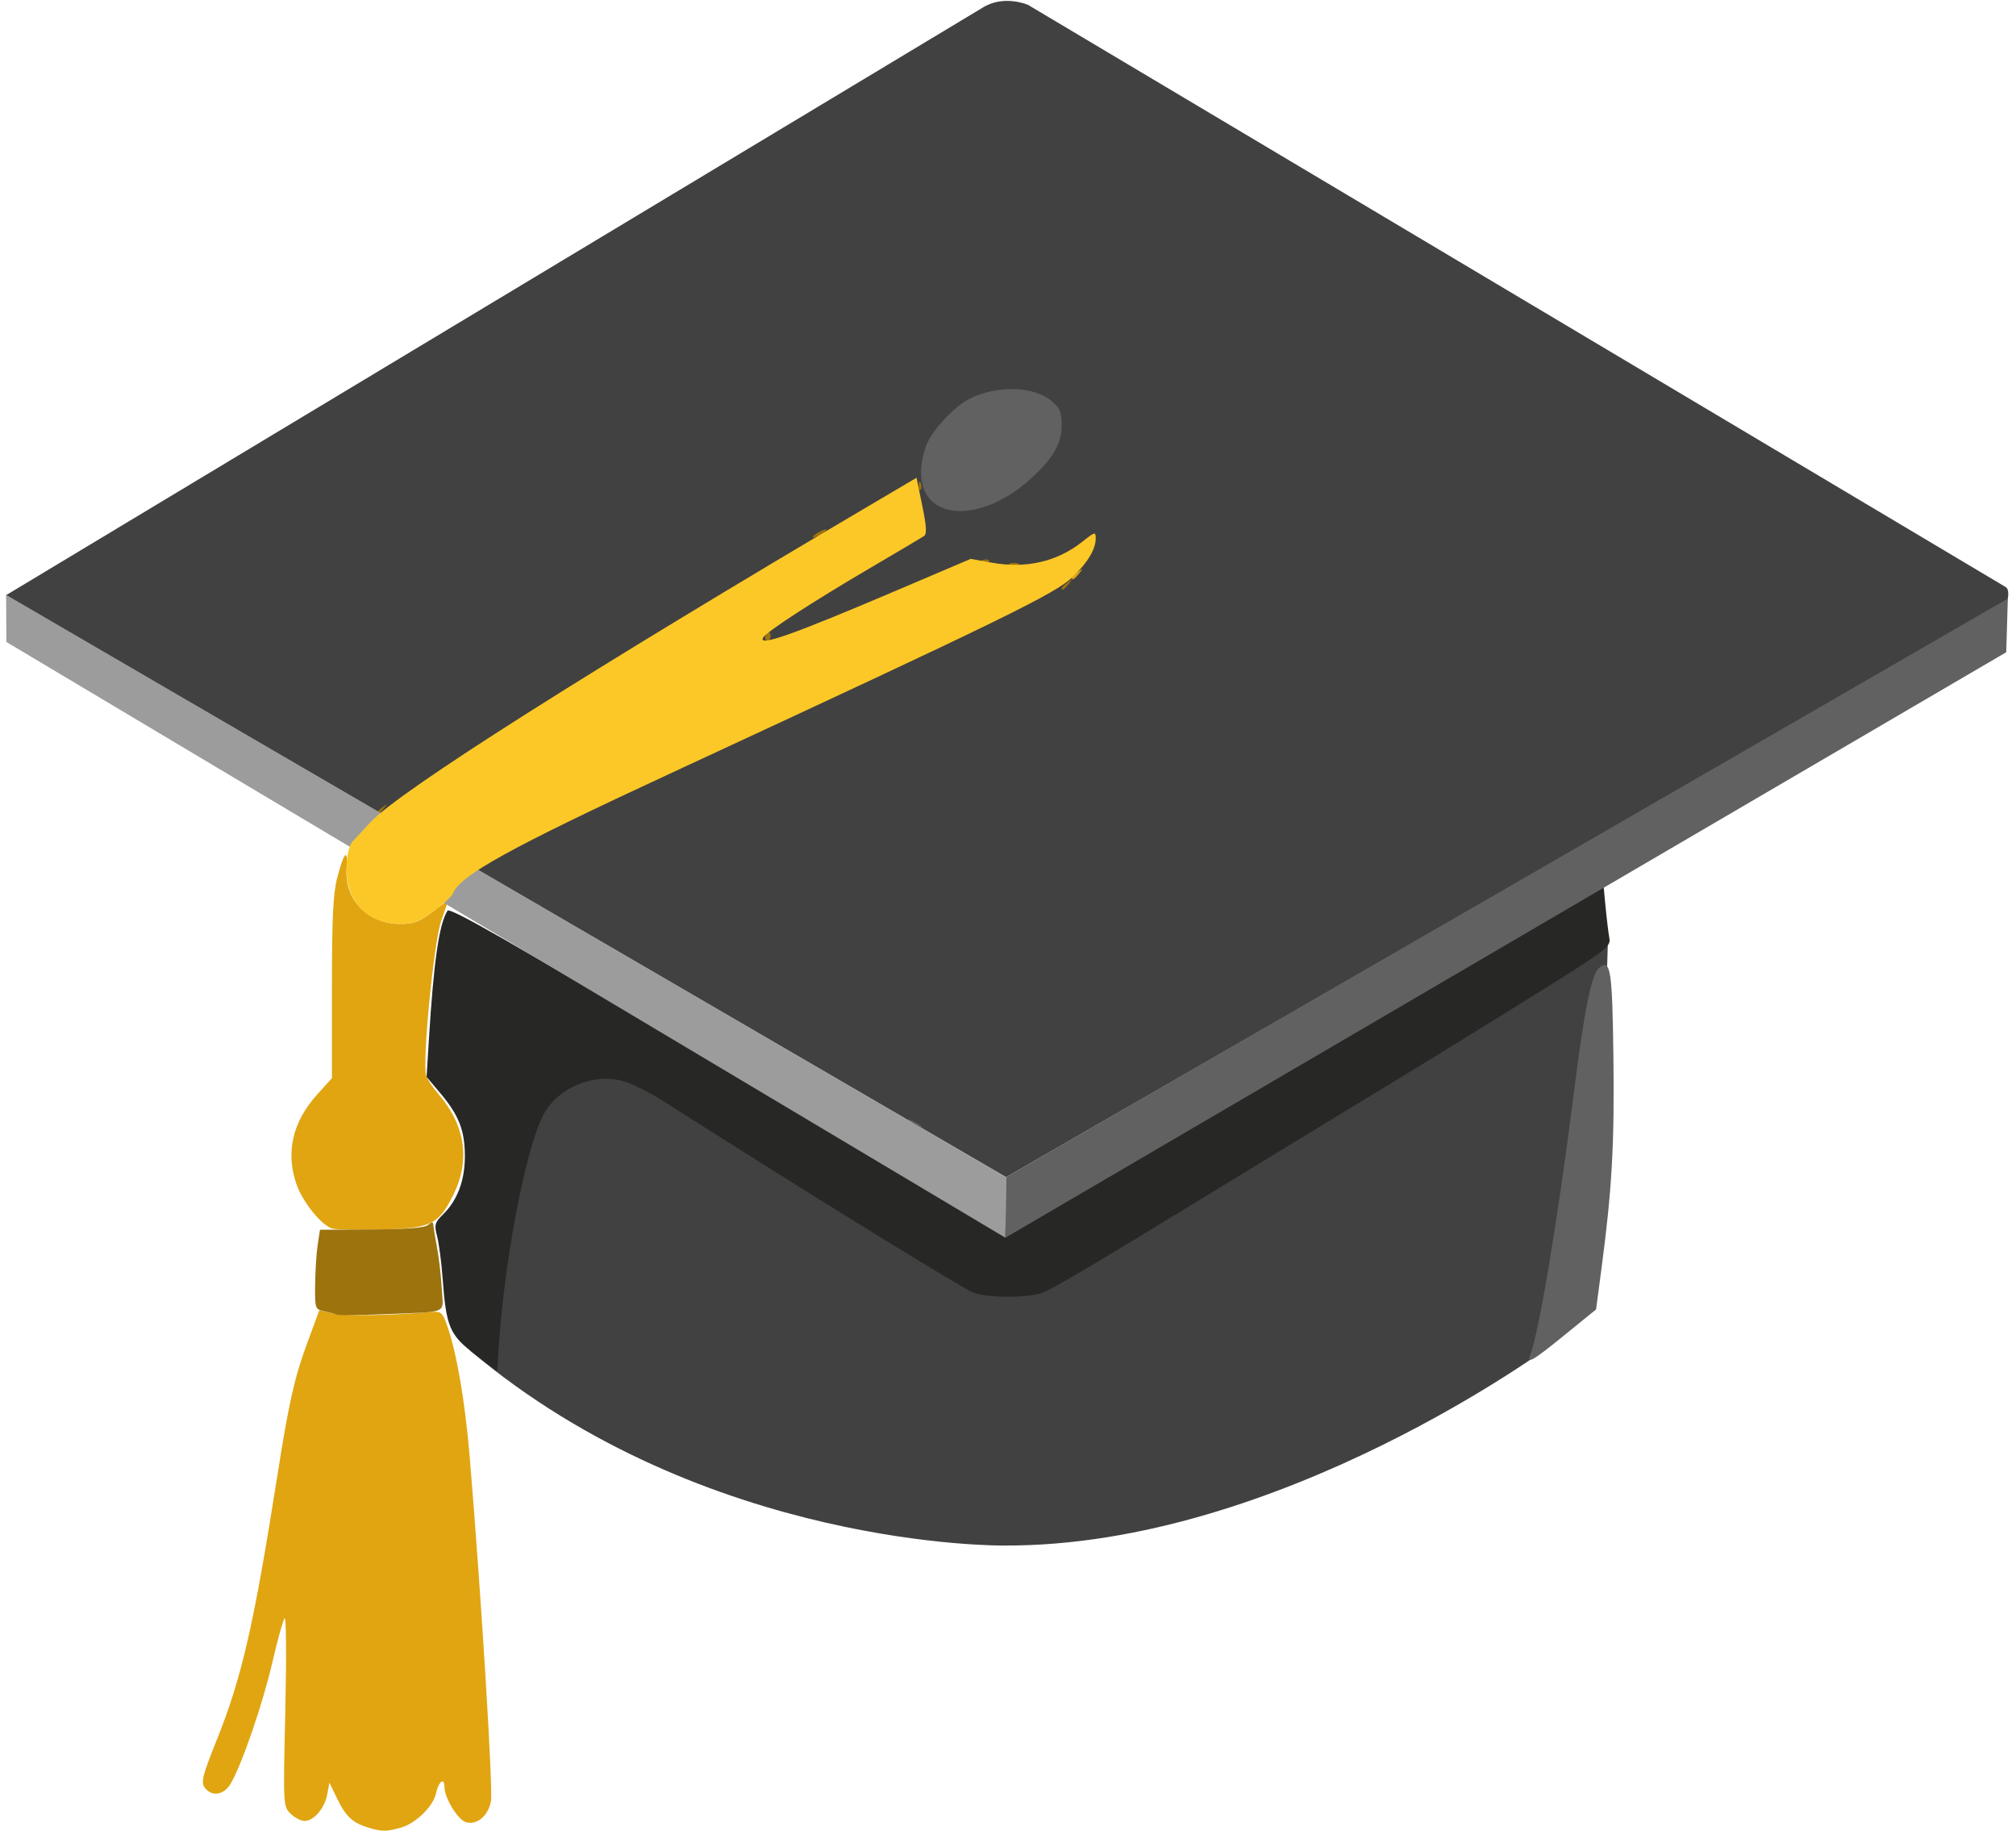
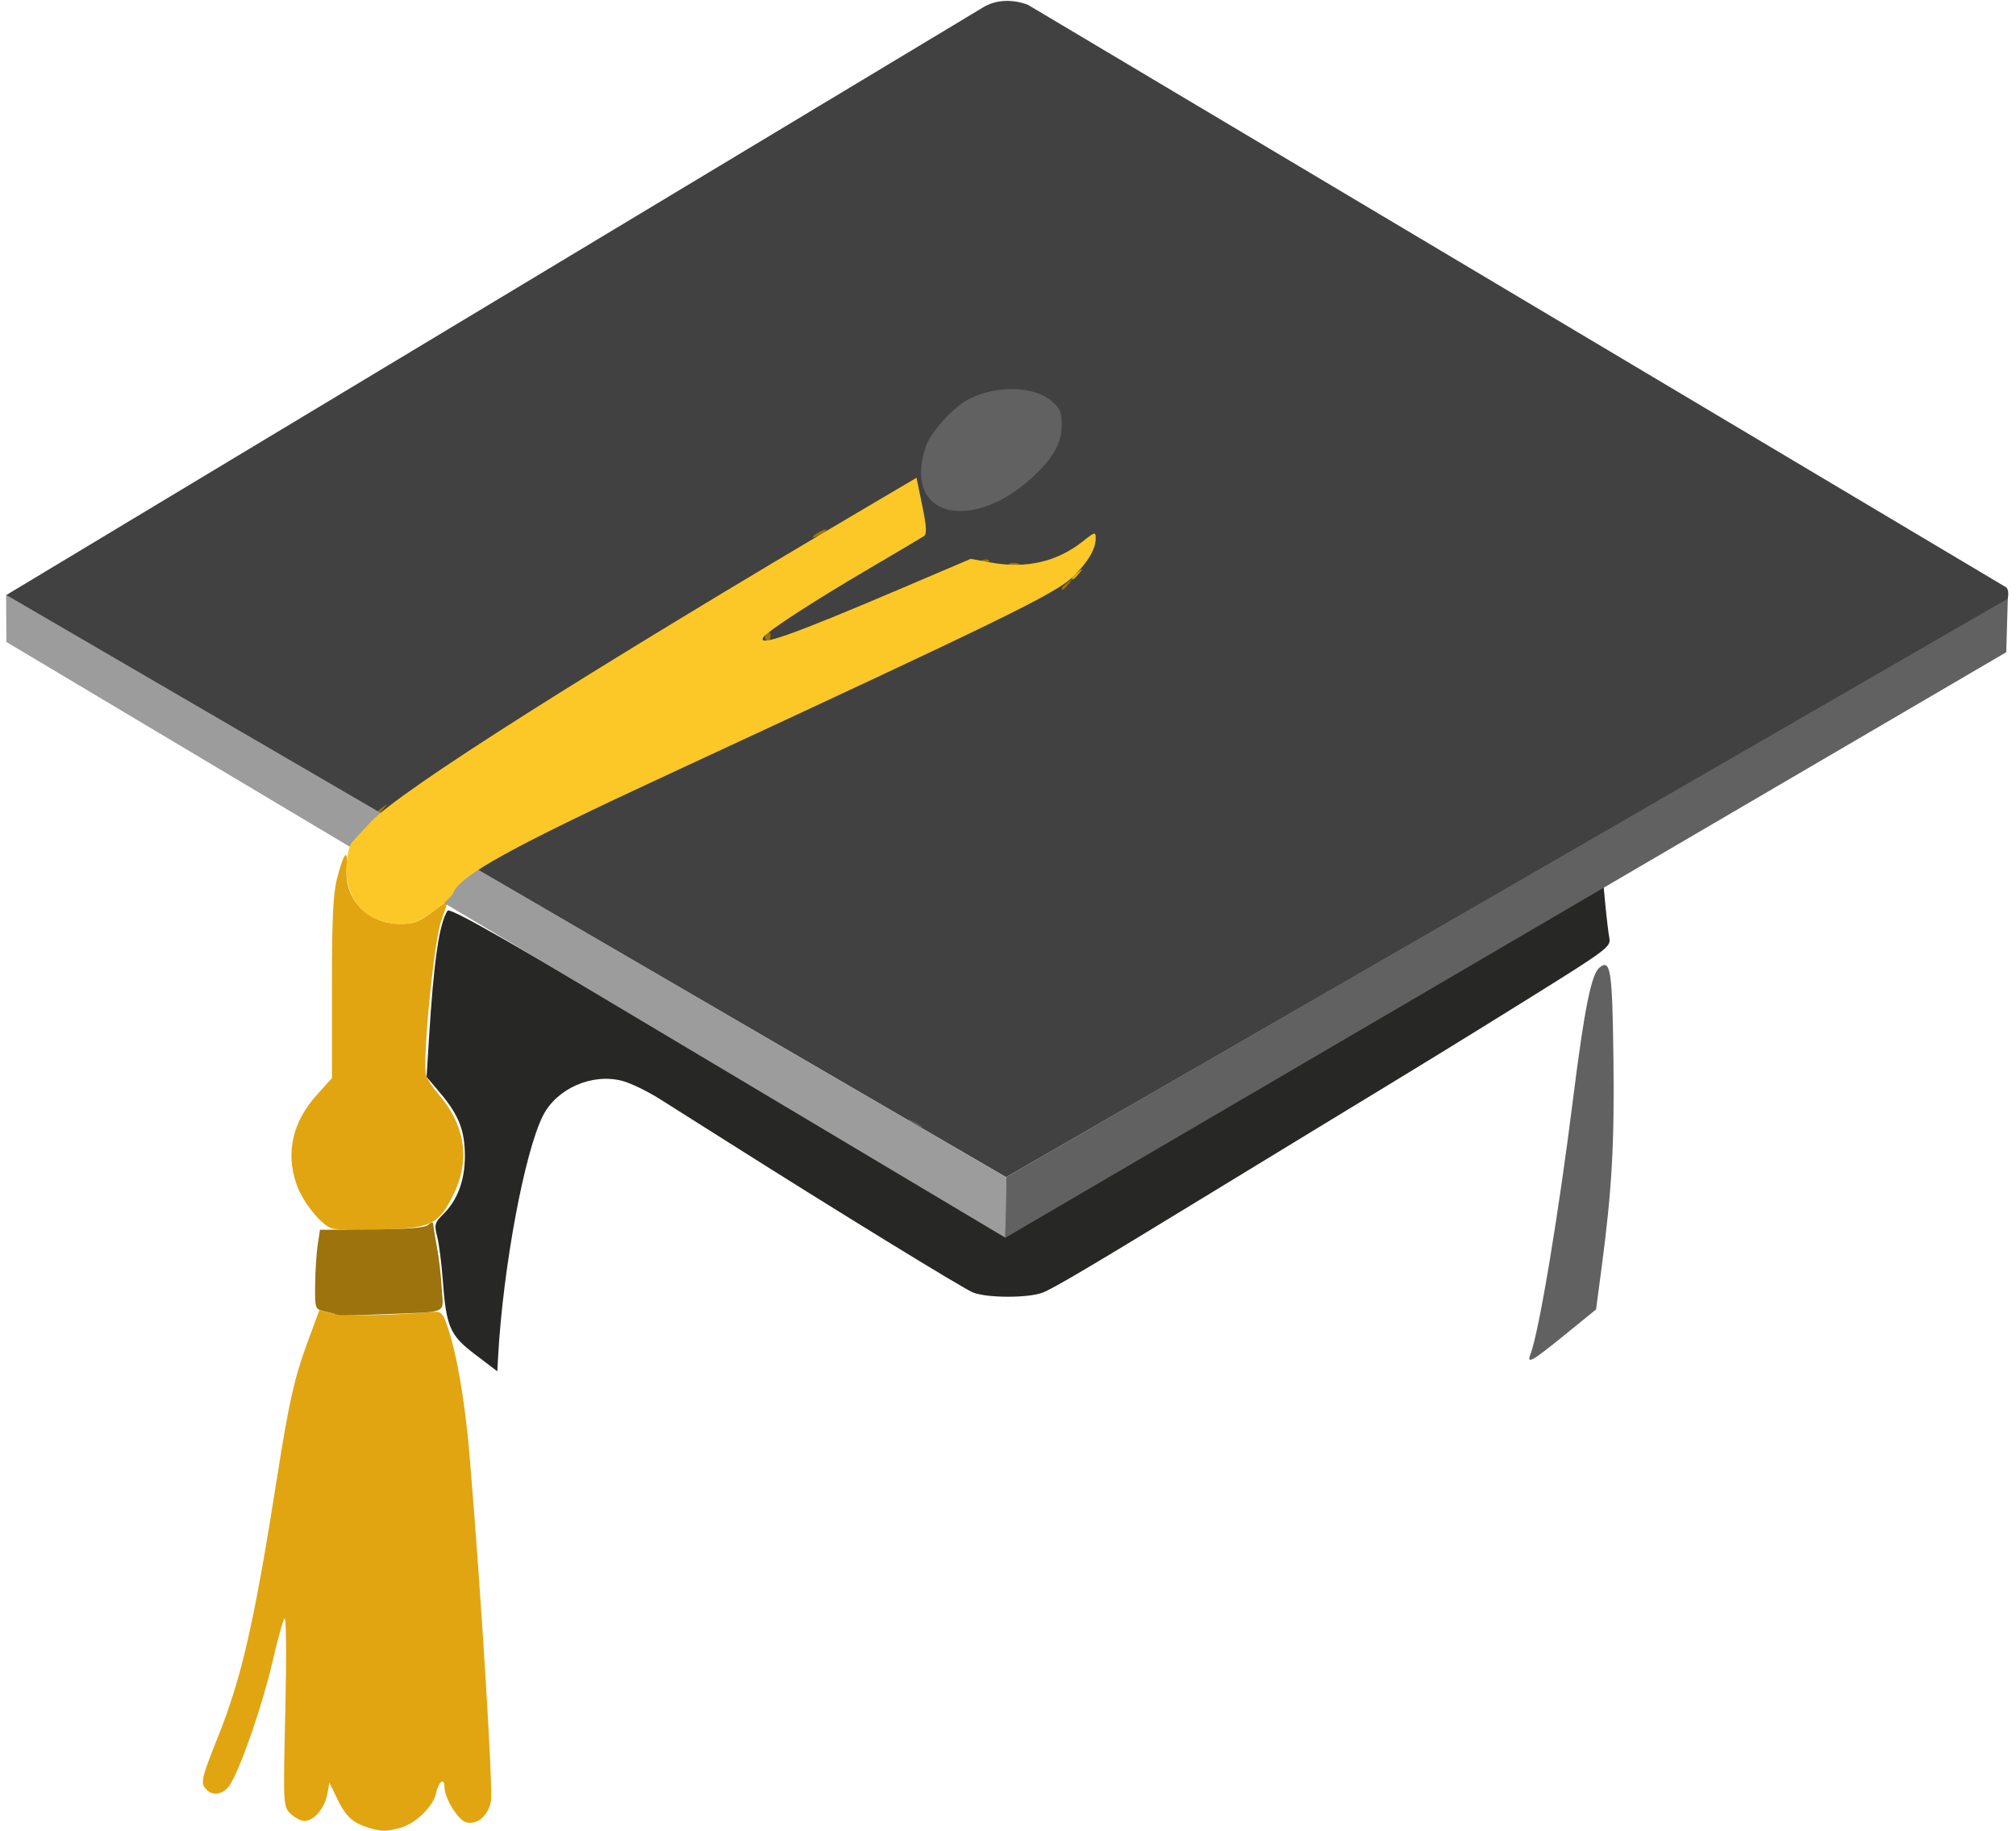
<svg xmlns="http://www.w3.org/2000/svg" xmlns:ns1="http://www.inkscape.org/namespaces/inkscape" xmlns:ns2="http://sodipodi.sourceforge.net/DTD/sodipodi-0.dtd" width="156.428mm" height="142.031mm" viewBox="0 0 156.428 142.031" version="1.1" id="svg1" xml:space="preserve" ns1:version="1.3.2 (091e20e, 2023-11-25)" ns2:docname="academia.svg">
  <ns2:namedview id="namedview1" pagecolor="#ffffff" bordercolor="#666666" borderopacity="1.0" ns1:showpageshadow="2" ns1:pageopacity="0.0" ns1:pagecheckerboard="0" ns1:deskcolor="#d1d1d1" ns1:document-units="mm" ns1:zoom="0.52913967" ns1:cx="557.50876" ns1:cy="394.98078" ns1:window-width="1920" ns1:window-height="1016" ns1:window-x="0" ns1:window-y="0" ns1:window-maximized="1" ns1:current-layer="layer1" />
  <defs id="defs1" />
  <g ns1:label="Layer 1" ns1:groupmode="layer" id="layer1" transform="translate(-45.42,-267.624)">
-     <path style="fill:#414141;fill-opacity:1;stroke:none;stroke-width:0.265px;stroke-linecap:butt;stroke-linejoin:miter;stroke-opacity:1" d="m 81.896,372.393 c 18.298,15.402 41.373,15.122 41.373,15.122 21.505,0.128 42.715,-15.684 42.715,-15.684 l 4.115,-28.485 0.087,-2.807 -46.059,25.483 -38.265,-19.269 c -1.434,8.301 -2.532,24.01 -3.966,25.64 z" id="path17" ns2:nodetypes="cccccccc" />
    <path style="fill:#414141;fill-opacity:1;stroke:none;stroke-width:0.265px;stroke-linecap:butt;stroke-linejoin:miter;stroke-opacity:1" d="m 45.87,313.807 75.75,-45.561 c 1.666,-1.078 3.565,-0.246 3.565,-0.246 l 75.819,45.137 c 0.408,0.186 0.181,1.041 0.181,1.041 l -77.698,44.763 z" id="path16" ns2:nodetypes="ccccccc" />
    <path style="fill:#e0a511" d="m 73.954,409.383 c -1.18,-0.363 -1.715,-0.866 -2.376,-2.238 l -0.596,-1.237 -0.171,0.911 c -0.203,1.084 -1.039,2.062 -1.762,2.062 -0.285,0 -0.776,-0.257 -1.09,-0.571 -0.566,-0.566 -0.569,-0.632 -0.4,-7.987 0.094,-4.079 0.071,-7.305 -0.052,-7.168 -0.122,0.137 -0.552,1.677 -0.954,3.423 -0.736,3.195 -2.366,7.939 -3.229,9.4 -0.488,0.826 -1.321,1.034 -1.885,0.469 -0.484,-0.484 -0.41,-0.826 0.862,-4.008 1.89,-4.729 2.829,-8.84 4.63,-20.28 0.905,-5.748 1.333,-7.651 2.327,-10.348 l 0.937,-2.543 1.086,0.251 c 0.908,0.21 4.504,0.151 7.67,-0.126 0.673,-0.059 0.808,0.058 1.14,0.992 0.76,2.133 1.415,5.93 1.78,10.319 0.894,10.751 1.818,25.743 1.642,26.659 -0.215,1.121 -1.071,1.844 -1.921,1.621 -0.631,-0.165 -1.684,-1.875 -1.684,-2.733 0,-0.781 -0.449,-0.451 -0.654,0.481 -0.227,1.033 -1.579,2.349 -2.746,2.673 -1.126,0.313 -1.478,0.31 -2.553,-0.02 z M 71.248,362.938 c -0.829,-0.184 -2.347,-2.047 -2.835,-3.481 -0.835,-2.45 -0.29,-4.806 1.597,-6.905 l 1.166,-1.297 v -6.983 c 0,-5.456 0.09,-7.328 0.411,-8.56 0.526,-2.02 0.852,-2.345 0.729,-0.726 -0.186,2.437 1.636,4.309 4.194,4.309 1.01,0 1.466,-0.172 2.452,-0.924 0.666,-0.508 1.211,-0.891 1.211,-0.851 0,0.041 -0.237,0.747 -0.526,1.571 -0.569,1.618 -1.474,10.954 -1.16,11.961 0.094,0.3 0.511,0.937 0.927,1.414 2.095,2.402 2.516,5.122 1.206,7.791 -1.163,2.368 -1.748,2.656 -5.573,2.741 -1.764,0.039 -3.473,0.012 -3.797,-0.06 z m 1.459,-30.125 c 0.15,-0.291 0.611,-0.826 1.025,-1.19 l 0.752,-0.66 -0.792,0.925 c -1.254,1.466 -1.272,1.482 -0.985,0.925 z m 55.884,-20.341 c 0,-0.055 0.208,-0.263 0.463,-0.463 0.42,-0.329 0.429,-0.32 0.1,0.1 -0.346,0.441 -0.563,0.581 -0.563,0.363 z" id="path13" />
    <path style="fill:#616161" d="m 118.099,306.788 c -1.224,-0.772 -1.539,-2.419 -0.859,-4.481 0.384,-1.164 2.157,-3.117 3.401,-3.747 2.105,-1.066 4.988,-0.993 6.361,0.162 0.679,0.571 0.795,0.853 0.795,1.929 0,1.455 -0.773,2.713 -2.677,4.354 -2.441,2.105 -5.344,2.842 -7.021,1.783 z" id="path31" />
    <path style="fill:#616161" d="m 50.655,316.923 c -0.493,-0.395 -0.49,-0.4 0.082,-0.123 0.327,0.159 0.595,0.344 0.595,0.411 0,0.202 -0.137,0.144 -0.677,-0.288 z" id="path28" />
-     <path style="fill:#616161" d="m 61.239,323.009 c -0.493,-0.395 -0.49,-0.4 0.082,-0.123 0.327,0.159 0.595,0.344 0.595,0.411 0,0.202 -0.137,0.144 -0.677,-0.288 z" id="path27" />
    <path style="fill:#616161" d="m 69.97,328.036 c -0.493,-0.395 -0.49,-0.4 0.082,-0.123 0.327,0.159 0.595,0.344 0.595,0.411 0,0.202 -0.137,0.144 -0.677,-0.288 z" id="path26" />
    <path style="fill:#616161" d="m 87.051,337.972 c -0.238,-0.154 -0.271,-0.258 -0.082,-0.261 0.173,-0.002 0.389,0.115 0.479,0.261 0.203,0.328 0.111,0.328 -0.397,0 z" id="path25" />
    <path style="fill:#616161" d="m 86.573,338.898 c 0.005,-0.437 0.065,-0.583 0.132,-0.326 0.067,0.257 0.063,0.615 -0.01,0.794 -0.072,0.179 -0.127,-0.032 -0.122,-0.468 z" id="path24" />
    <path style="fill:#616161" d="m 86.349,341.268 c -0.086,-0.225 -0.098,-0.467 -0.025,-0.54 0.072,-0.072 0.195,0.111 0.273,0.408 0.165,0.63 -0.018,0.728 -0.247,0.131 z" id="path22" />
    <path style="fill:#616161" d="m 116.272,354.759 c -0.493,-0.395 -0.49,-0.4 0.082,-0.123 0.327,0.159 0.595,0.344 0.595,0.411 0,0.202 -0.137,0.144 -0.677,-0.288 z" id="path21" />
    <path style="fill:#616161" d="m 164.168,372.699 c 0.662,-1.706 2.17,-10.746 3.321,-19.904 0.863,-6.87 1.407,-9.584 2.022,-10.095 0.88,-0.73 1.014,0.124 1.1,6.992 0.084,6.685 -0.116,10.218 -0.917,16.264 l -0.43,3.245 -2.437,1.98 c -2.525,2.052 -2.963,2.302 -2.658,1.517 z" id="path19" />
-     <path style="fill:#9c730d" d="m 116.705,305.274 c 0.013,-0.308 0.075,-0.371 0.16,-0.16 0.076,0.191 0.067,0.419 -0.021,0.507 -0.088,0.088 -0.15,-0.068 -0.139,-0.347 z" id="path45" />
    <path style="fill:#9c730d" d="m 108.482,309.284 c 0,-0.073 0.238,-0.26 0.529,-0.415 0.291,-0.156 0.529,-0.224 0.529,-0.151 0,0.073 -0.238,0.26 -0.529,0.415 -0.291,0.156 -0.529,0.224 -0.529,0.151 z" id="path44" />
-     <path style="fill:#9c730d" d="m 121.662,311.069 c 0.191,-0.076 0.419,-0.067 0.507,0.021 0.088,0.088 -0.068,0.15 -0.347,0.139 -0.308,-0.013 -0.371,-0.075 -0.16,-0.16 z" id="path42" />
+     <path style="fill:#9c730d" d="m 121.662,311.069 c 0.191,-0.076 0.419,-0.067 0.507,0.021 0.088,0.088 -0.068,0.15 -0.347,0.139 -0.308,-0.013 -0.371,-0.075 -0.16,-0.16 " id="path42" />
    <path style="fill:#9c730d" d="m 123.762,311.339 c 0.182,-0.073 0.48,-0.073 0.661,0 0.182,0.073 0.033,0.133 -0.331,0.133 -0.364,0 -0.513,-0.06 -0.331,-0.133 z" id="path41" />
    <path style="fill:#9c730d" d="m 127.797,313.266 c 0,-0.055 0.208,-0.263 0.463,-0.463 0.42,-0.329 0.429,-0.32 0.1,0.1 -0.346,0.441 -0.563,0.581 -0.563,0.363 z" id="path40" />
    <path style="fill:#9c730d" d="m 104.778,317.086 c 0,-0.137 0.099,-0.31 0.22,-0.385 0.121,-0.075 0.22,0.037 0.22,0.249 0,0.212 -0.099,0.385 -0.22,0.385 -0.121,0 -0.22,-0.112 -0.22,-0.249 z" id="path39" />
    <path style="fill:#9c730d" d="m 74.616,330.729 c 0,-0.055 0.208,-0.263 0.463,-0.463 0.42,-0.329 0.429,-0.32 0.1,0.1 -0.346,0.441 -0.563,0.581 -0.563,0.363 z" id="path38" />
    <path style="fill:#9c730d" d="m 71.573,369.608 c -0.146,-0.057 -0.592,-0.176 -0.992,-0.264 -0.714,-0.158 -0.727,-0.196 -0.708,-2.074 0.011,-1.052 0.1,-2.439 0.198,-3.081 l 0.179,-1.168 3.994,-0.023 c 2.749,-0.016 4.117,-0.124 4.388,-0.349 0.312,-0.259 0.398,-0.259 0.413,0 0.011,0.18 0.142,0.981 0.291,1.782 0.149,0.8 0.313,2.229 0.363,3.175 0.106,1.996 0.675,1.75 -4.555,1.968 -1.819,0.076 -3.426,0.091 -3.572,0.034 z" id="path11" />
    <path style="fill:#272726" d="m 82.289,372.695 c -1.978,-1.501 -2.245,-2.124 -2.522,-5.883 -0.091,-1.237 -0.283,-2.705 -0.425,-3.262 -0.236,-0.922 -0.195,-1.076 0.456,-1.72 1.116,-1.104 1.685,-2.614 1.692,-4.486 0.007,-1.999 -0.458,-3.204 -1.893,-4.906 l -1.077,-1.277 0.183,-2.956 c 0.372,-6.021 0.793,-8.926 1.44,-9.933 0.18,-0.28 4.847,2.387 20.57,11.755 11.186,6.664 20.814,12.286 21.396,12.493 0.843,0.299 1.322,0.316 2.359,0.08 1.368,-0.311 2.805,-1.147 34.154,-19.864 4.948,-2.954 9.492,-5.655 10.098,-6.003 l 1.102,-0.632 0.171,1.796 c 0.094,0.988 0.23,2.113 0.302,2.5 0.125,0.667 -0.188,0.902 -6.035,4.543 -5.734,3.57 -8.227,5.099 -16.883,10.355 -1.819,1.104 -5.629,3.426 -8.467,5.16 -8.681,5.303 -11.74,7.112 -12.568,7.435 -1.123,0.438 -4.321,0.435 -5.424,-0.004 -0.76,-0.303 -10.532,-6.299 -18.918,-11.608 -3.118,-1.974 -3.644,-2.306 -5.424,-3.424 -0.946,-0.594 -2.237,-1.216 -2.869,-1.382 -2.336,-0.615 -5.076,0.581 -6.15,2.685 -1.431,2.805 -3.107,11.792 -3.487,18.698 l -0.063,1.147 z" id="path8" />
    <path style="fill:#9c9c9c;fill-opacity:1;stroke:none;stroke-width:0.265px;stroke-linecap:butt;stroke-linejoin:miter;stroke-opacity:1" d="m 45.893,313.77 0.023,3.655 77.515,46.214 0.056,-4.698 z" id="path32" ns2:nodetypes="ccccc" />
    <path style="fill:#616161;fill-opacity:1;stroke:none;stroke-width:0.265px;stroke-linecap:butt;stroke-linejoin:miter;stroke-opacity:1" d="m 201.214,314.061 -0.124,4.159 -77.659,45.419 0.056,-4.698 z" id="path33" ns2:nodetypes="ccccc" />
    <path style="fill:#fcc827" d="m 74.347,338.805 c -1.365,-0.727 -2.126,-2.217 -2.046,-4.007 0.038,-0.847 0.231,-1.632 0.462,-1.878 0.218,-0.233 0.852,-0.916 1.408,-1.518 2.207,-2.389 16.99,-11.761 39.198,-24.849 l 3.167,-1.867 0.444,2.157 c 0.33,1.603 0.366,2.21 0.14,2.363 -0.167,0.113 -2.133,1.279 -4.368,2.591 -4.279,2.511 -7.826,4.817 -8.105,5.269 -0.478,0.773 2.195,-0.169 10.426,-3.675 l 5.666,-2.413 1.585,0.287 c 2.706,0.491 5.111,-0.06 7.082,-1.621 0.977,-0.774 1.035,-0.788 1.035,-0.255 0,0.827 -0.615,1.862 -1.764,2.974 -1.354,1.309 -5.324,3.247 -31.309,15.29 -12.289,5.695 -16.293,7.904 -16.792,9.262 -0.08,0.218 -0.755,0.843 -1.5,1.389 -1.105,0.809 -1.581,0.992 -2.582,0.992 -0.687,0 -1.633,-0.216 -2.149,-0.491 z" id="path68" />
  </g>
</svg>